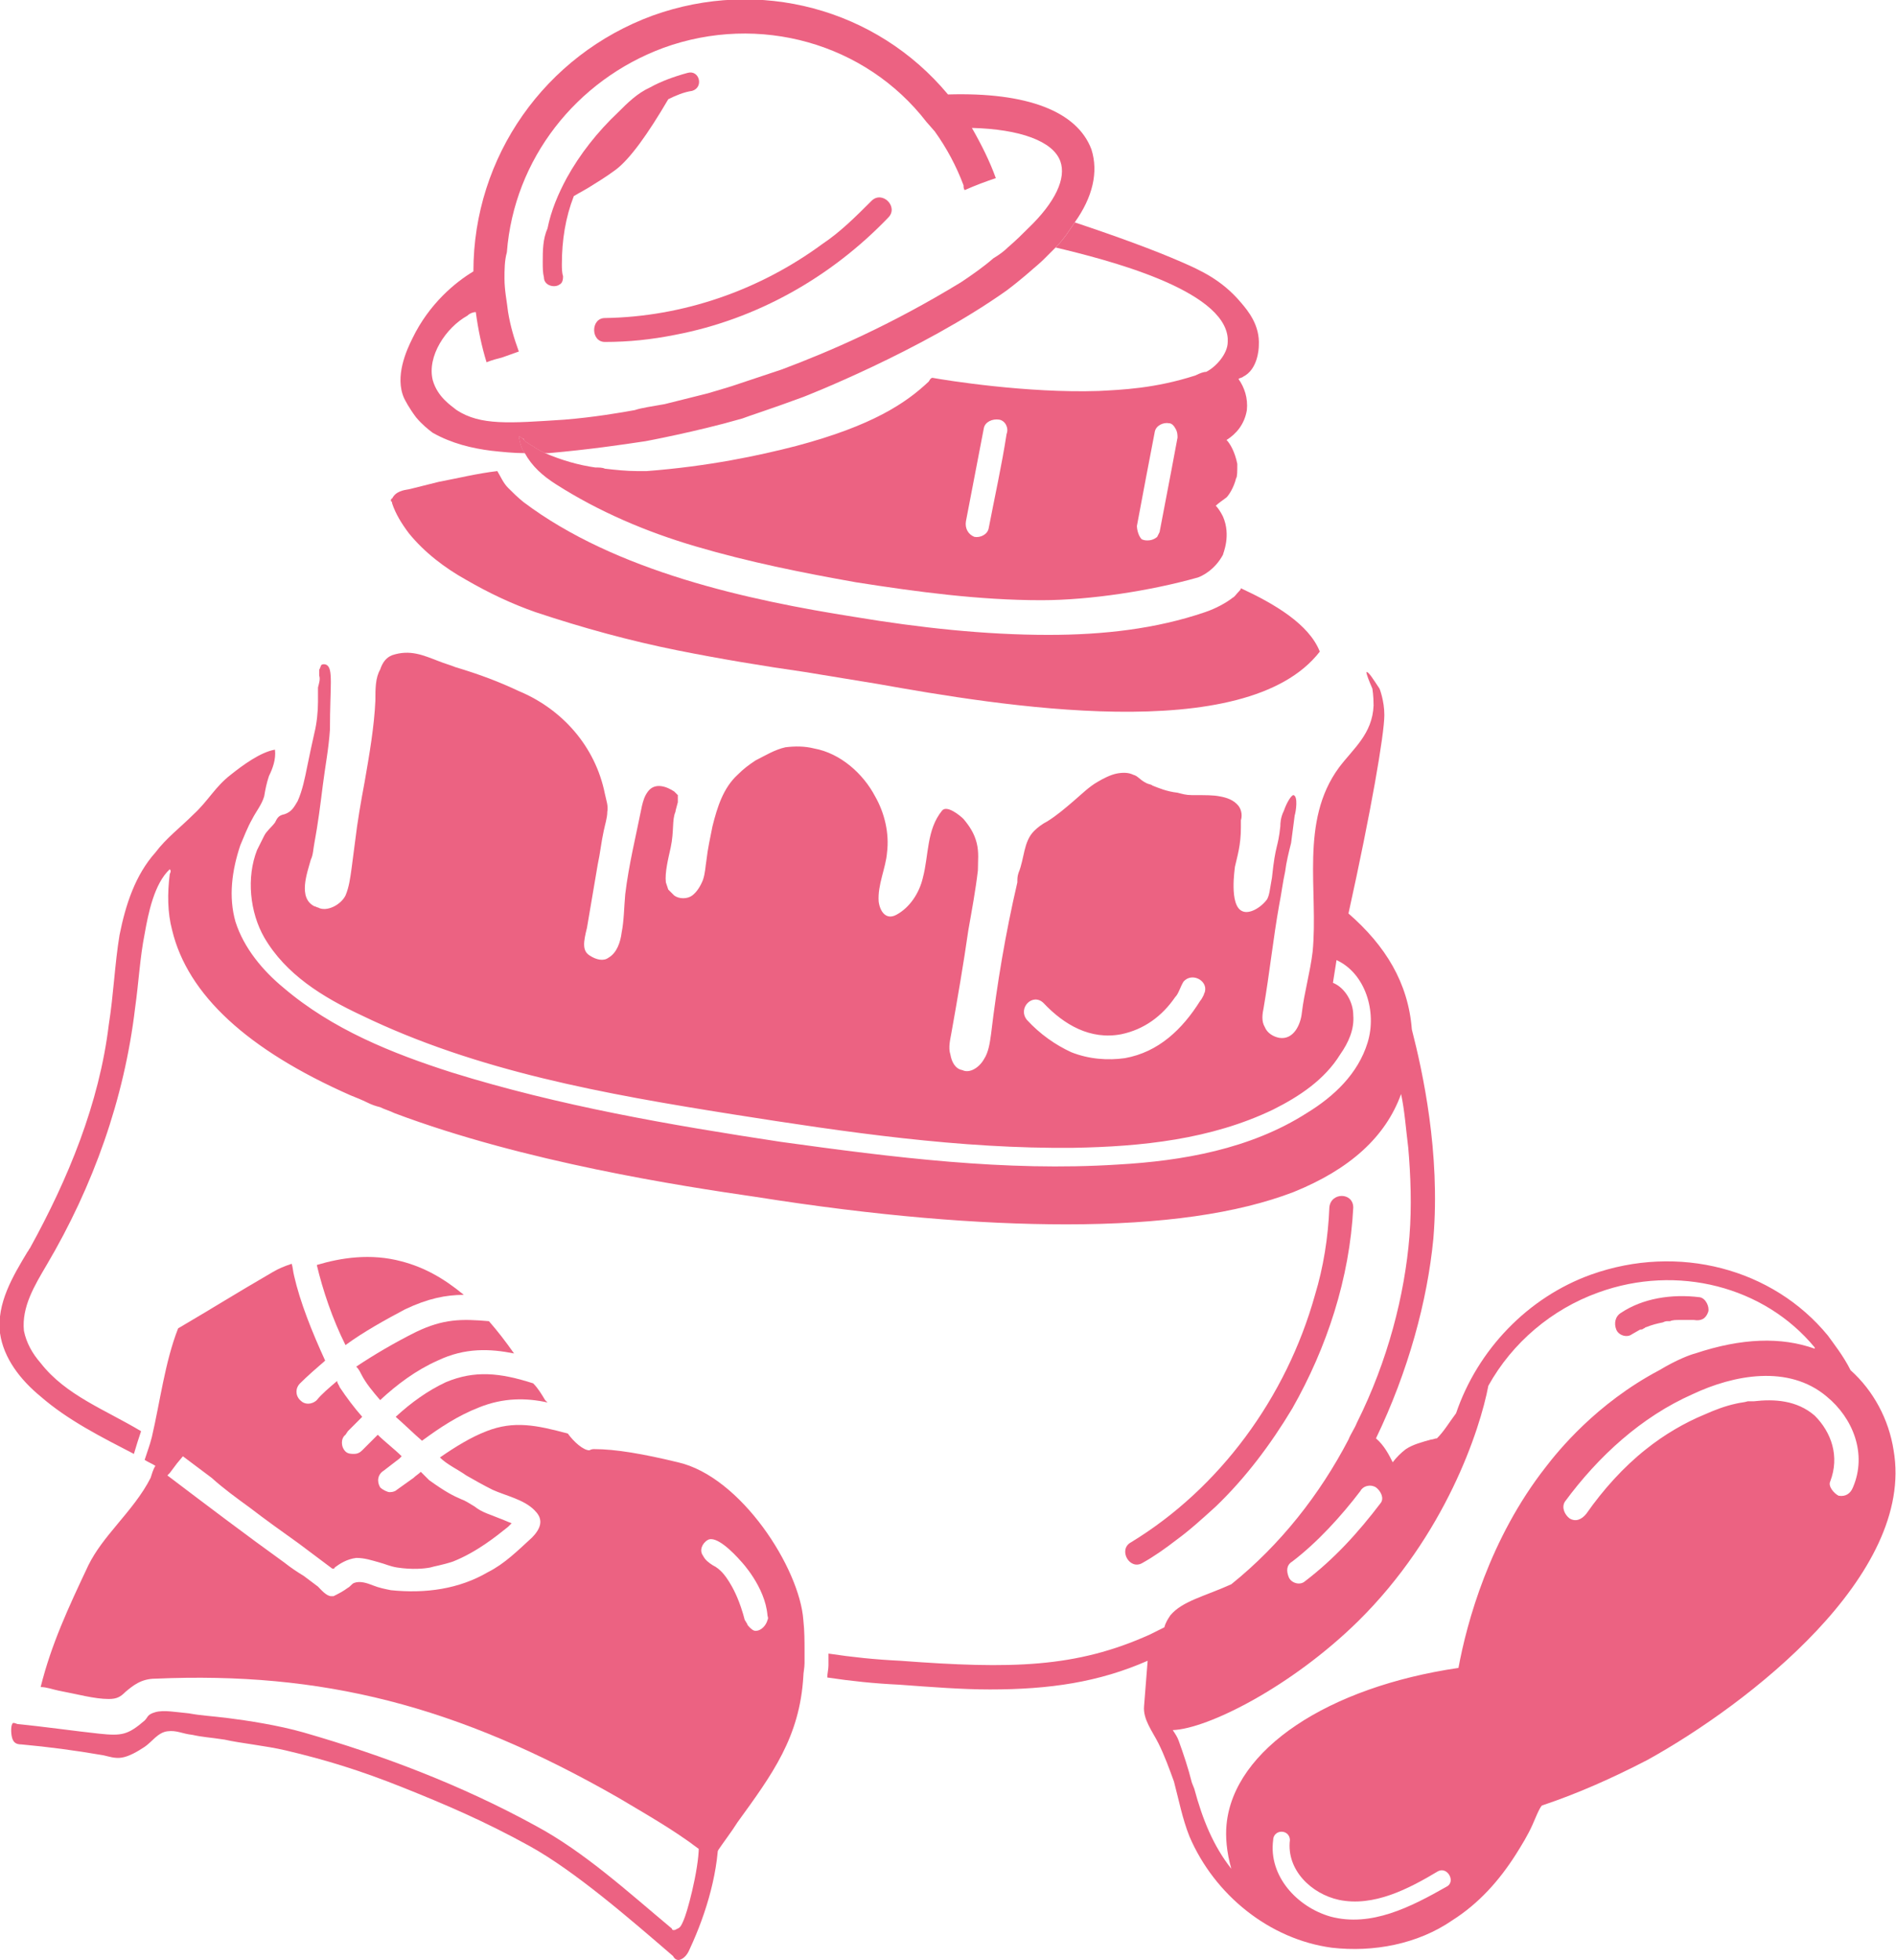
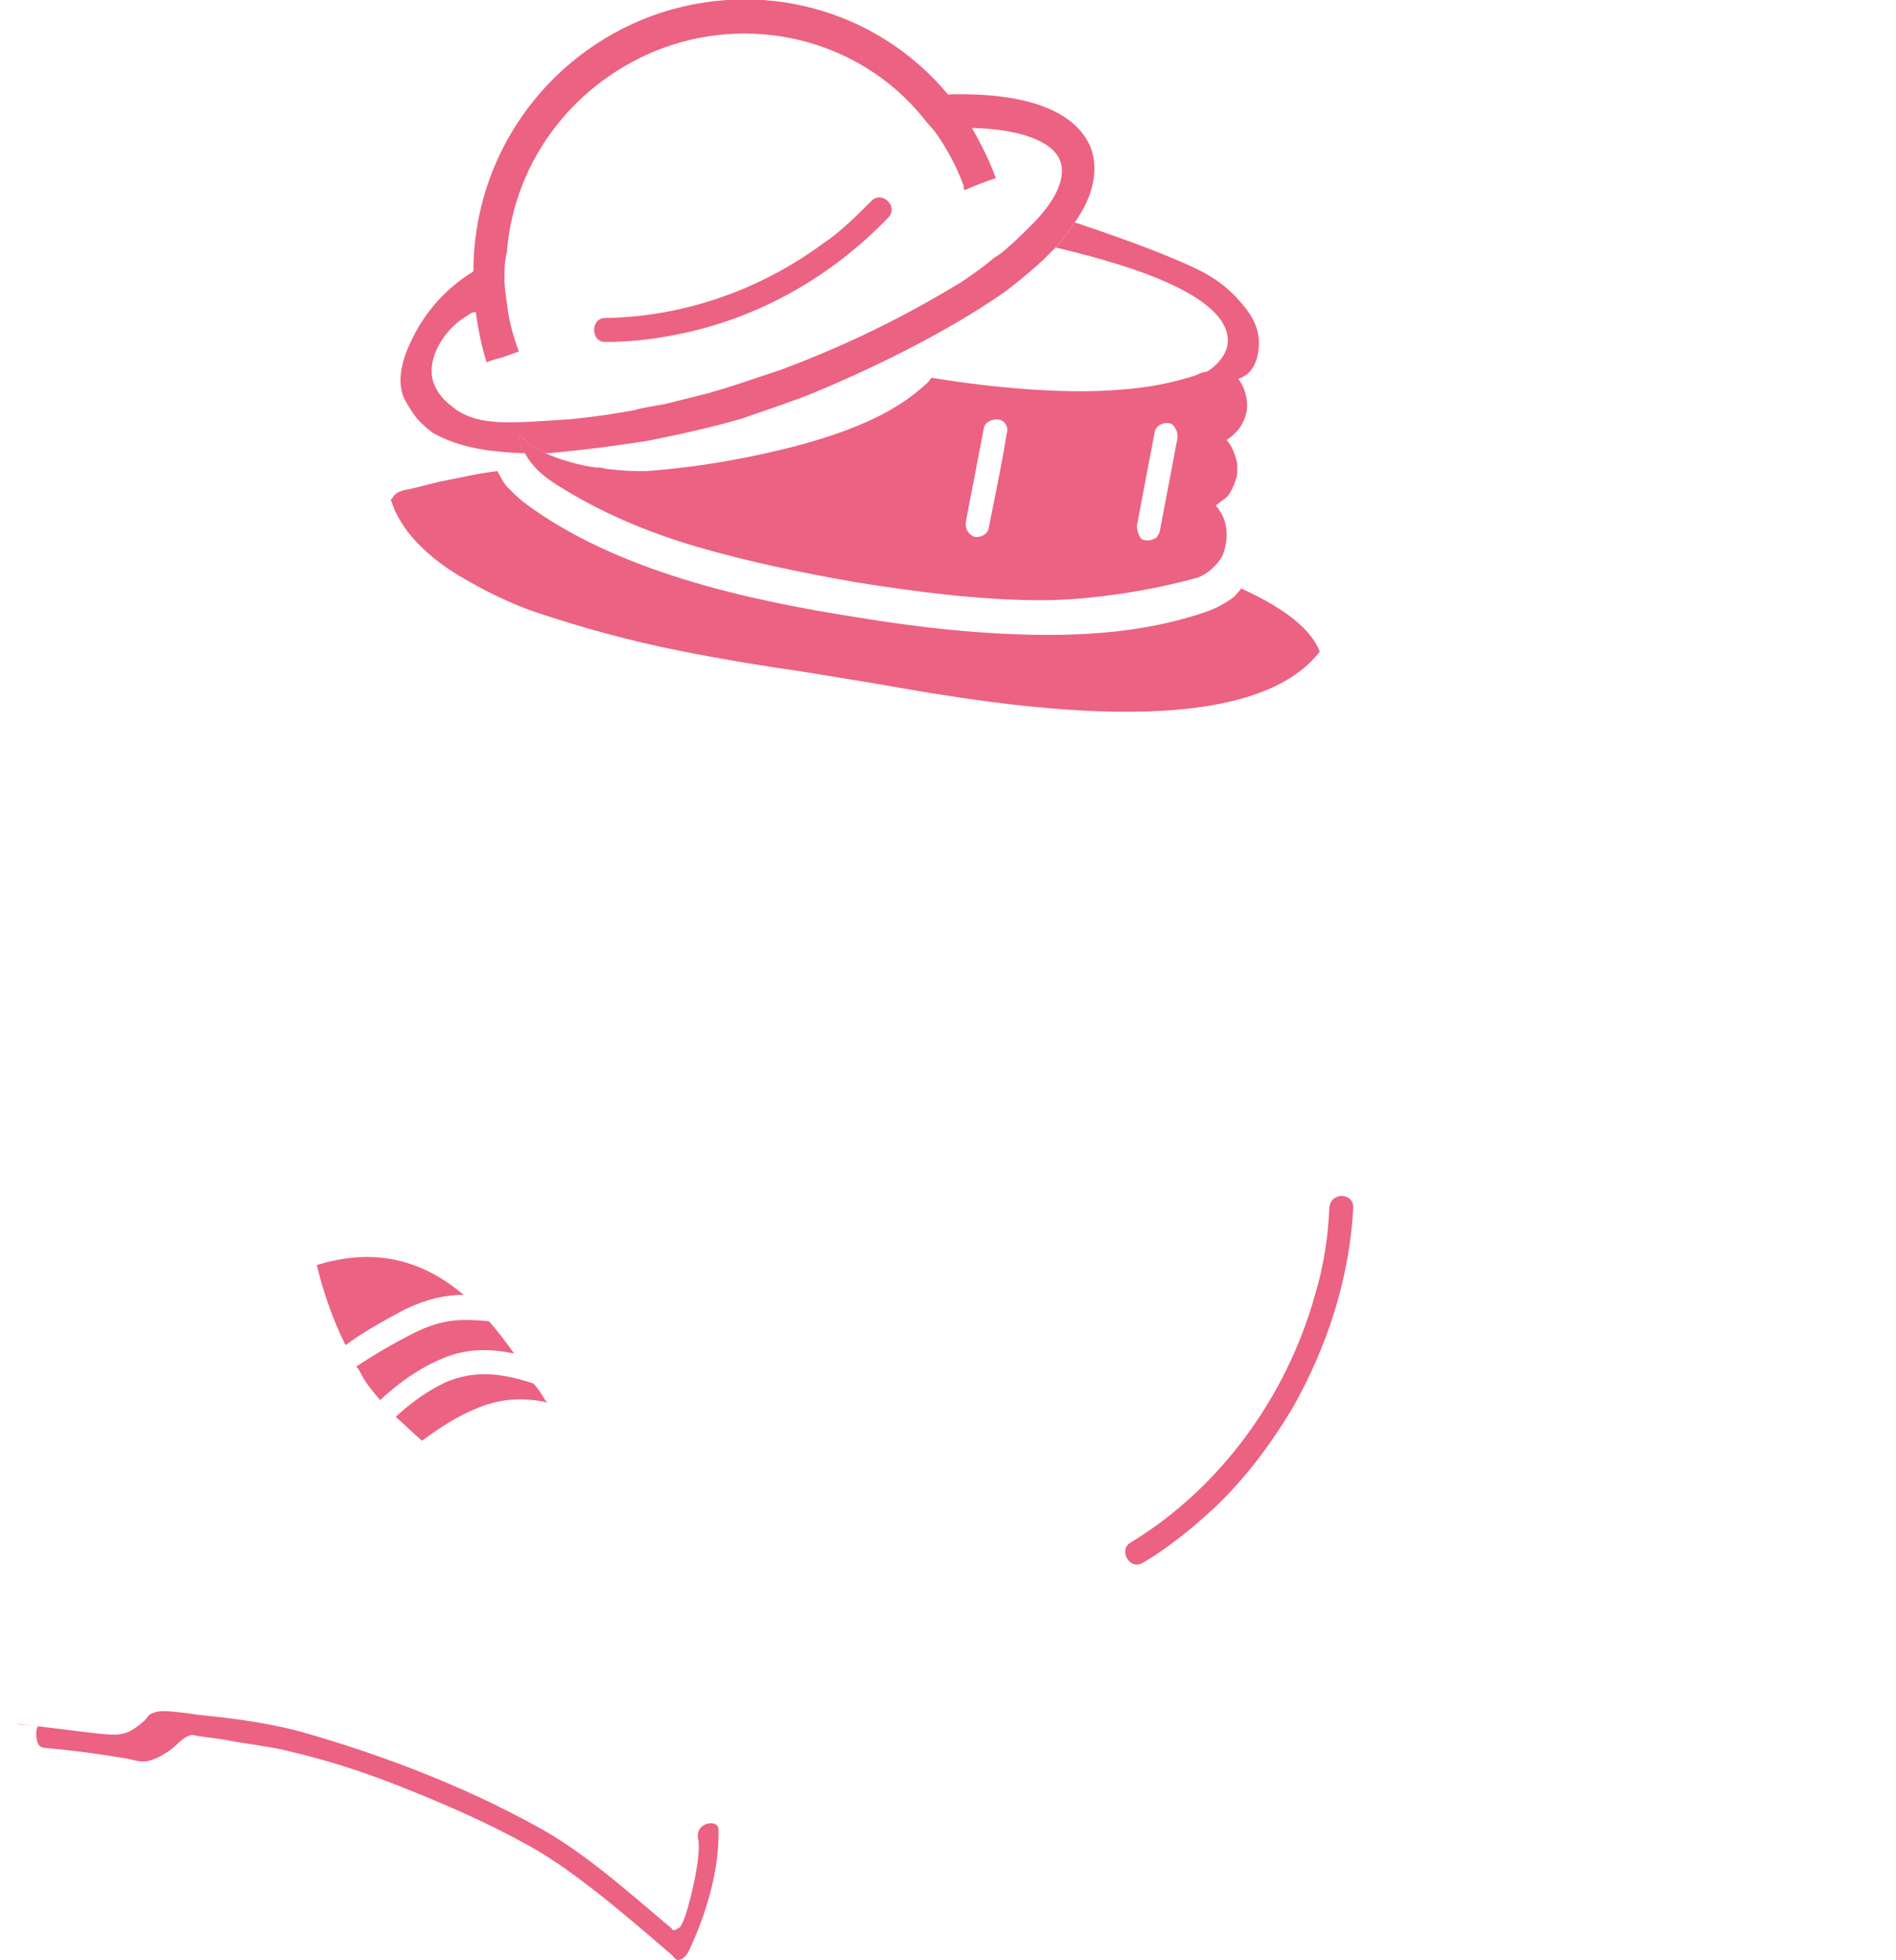
<svg xmlns="http://www.w3.org/2000/svg" version="1.1" data-id="Layer_2_00000170985804045058097760000009836152419412955273_" x="0px" y="0px" viewBox="0 0 158.6 163.9" style="enable-background:new 0 0 158.6 163.9;" xml:space="preserve">
  <style type="text/css">
	.st0{fill:#EC6282;}
</style>
  <g id="Layer_1-2">
    <g>
      <path class="st0" d="M73.4,57.2l-6.1-1c-3.5-0.5-7.1-1.1-10.6-1.8c-4-0.8-8-1.9-11.9-3.2c-2-0.7-3.9-1.6-5.8-2.7    c-1.8-1-3.5-2.3-4.8-3.9c-0.6-0.8-1.1-1.6-1.4-2.5c0-0.1,0-0.1-0.1-0.2c0-0.1,0-0.2,0.1-0.2c0.3-0.6,0.9-0.7,1.5-0.8    c0.8-0.2,1.6-0.4,2.4-0.6c1.6-0.3,3.2-0.7,4.9-0.9c0.3,0.5,0.5,1,0.9,1.4c0.4,0.4,0.8,0.8,1.3,1.2c7.7,5.8,18.8,8.2,27.7,9.6    c5.4,0.9,10.9,1.5,16.2,1.5c4.6,0,9-0.5,13.1-1.9c0.9-0.3,1.8-0.8,2.3-1.2c0.2-0.1,0.3-0.3,0.5-0.5c0.1-0.1,0.2-0.2,0.2-0.3    c2.8,1.3,5.7,3,6.6,5.3C104.2,62.5,83.5,59,73.4,57.2" />
      <path class="st0" d="M43.6,36.6l0.3,0.3c0.1,0.1,0.2,0.1,0.3,0.2c0.5,0.3,0.9,0.6,1.4,0.8c1.4,0.6,2.8,1,4.2,1.2    c0.3,0,0.6,0,0.8,0.1c0.9,0.1,1.8,0.2,2.7,0.2h0.8c5.2-0.4,9.4-1.3,12.5-2.1c6.4-1.7,9.2-3.6,11.1-5.4c0.1-0.2,0.2-0.3,0.3-0.3    c1.1,0.2,7.9,1.3,13.9,1.1c1.9-0.1,4.7-0.2,8.1-1.3c0.4-0.2,0.7-0.3,0.9-0.3c0.8-0.4,1.8-1.5,1.8-2.5v-0.3    c-0.3-4.1-10.2-6.6-14.4-7.6c0.7-0.7,1.2-1.5,1.6-2.1c3.6,1.2,6.6,2.3,8.9,3.3c1.6,0.7,3.4,1.5,5,3.4c0.6,0.7,1.6,1.9,1.5,3.6    c0,0.3-0.1,2-1.3,2.6c-0.1,0.1-0.3,0.1-0.4,0.2c0.5,0.7,0.8,1.6,0.7,2.6c-0.2,1.2-0.9,2-1.7,2.5c0.3,0.3,0.7,1,0.9,2    c0,0.6,0,1.1-0.1,1.2c-0.2,0.8-0.6,1.4-0.8,1.6c-0.4,0.3-0.7,0.5-0.9,0.7c0.2,0.2,0.4,0.5,0.6,0.9c0.7,1.6,0,3.1,0,3.2    c-0.7,1.3-1.8,1.8-2.1,1.9c-3.9,1.1-9,1.9-13.1,1.9c-5.2,0-10.4-0.7-15.5-1.5c-4.5-0.8-9-1.7-13.4-3c-4.1-1.2-8.1-2.9-11.7-5.2    c-1.1-0.7-2-1.5-2.6-2.6c-0.3-0.4-0.4-0.9-0.5-1.4C43.5,36.5,43.5,36.6,43.6,36.6 M95.5,45.1c0.2,0.1,0.4,0.1,0.5,0.1    c0.5,0,0.8-0.3,0.8-0.3l0.2-0.4c0.8-4.2,1.4-7.3,1.5-7.9c0-0.2,0-0.5-0.2-0.8c-0.1-0.2-0.3-0.4-0.5-0.4c-0.5-0.1-1.1,0.2-1.2,0.7    c-0.5,2.6-1,5.2-1.5,7.9C95.1,44.2,95.2,44.8,95.5,45.1 M81.5,44.9c0.5,0.1,1.1-0.2,1.2-0.7c0.5-2.6,1.1-5.3,1.5-7.9    c0.2-0.5-0.1-1.1-0.6-1.2c-0.6-0.1-1.2,0.2-1.3,0.7l-1.5,7.8C80.7,44.2,81,44.7,81.5,44.9" />
-       <path class="st0" d="M2.3,104.7c0.1-0.1,0.1-0.2,0.2-0.3c3.2-5.8,5.8-12.1,6.6-18.7c0.4-2.5,0.5-5.1,0.9-7.5c0.5-2.5,1.3-5,3-6.9    c0.9-1.2,2.1-2.1,3.2-3.2c1.2-1.1,1.8-2.3,3.1-3.3c1-0.8,2.5-1.9,3.7-2.1c0.1,0.8-0.2,1.6-0.5,2.2c-0.2,0.6-0.3,1.1-0.4,1.7    c-0.2,0.7-0.7,1.3-1,1.9c-0.4,0.7-0.7,1.5-1,2.2c-0.7,2.1-1,4.3-0.4,6.4c0.7,2.2,2.3,4.1,4,5.5c4.1,3.5,9.1,5.5,14.1,7.1    c9,2.8,18.3,4.4,27.5,5.8c9.4,1.3,18.8,2.5,28.2,1.9c5.4-0.3,11.1-1.3,15.8-4.3c2.3-1.4,4.3-3.3,5.1-5.9c0.8-2.6-0.2-5.8-2.6-6.9    c-0.1,0.6-0.2,1.3-0.3,1.9c1,0.4,1.7,1.6,1.7,2.7c0.1,1.2-0.4,2.3-1.1,3.3c-1.3,2.1-3.4,3.5-5.6,4.6c-5.2,2.5-11,3.1-16.7,3.2    c-9.5,0.1-19-1.3-28.5-2.8c-10.7-1.7-21.4-3.6-31.1-8.3c-3.2-1.5-6.3-3.4-8.1-6.5c-1.2-2.1-1.5-5-0.6-7.3c0.2-0.4,0.4-0.8,0.6-1.2    c0.2-0.4,0.6-0.7,0.9-1.1c0.2-0.4,0.3-0.6,0.8-0.7c0.6-0.2,0.8-0.6,1.1-1.1c0.4-0.9,0.6-1.9,0.8-2.9s0.4-1.9,0.6-2.8    c0.2-0.8,0.3-1.8,0.3-2.6v-1.2c0.1-0.4,0.2-0.7,0.1-1V56c0.1-0.1,0.1-0.3,0.2-0.4c0.2-0.1,0.4,0,0.4,0c0.6,0.3,0.3,1.8,0.3,5.4    c-0.1,1.6-0.4,3.1-0.6,4.7s-0.4,3.2-0.7,4.8c-0.1,0.5-0.1,1-0.3,1.4c-0.3,1.1-1.1,3.2,0.3,3.9c0.1,0,0.2,0.1,0.3,0.1    c0.7,0.4,1.9-0.2,2.3-1c0.3-0.7,0.4-1.5,0.5-2.2c0.1-0.8,0.2-1.5,0.3-2.3c0.2-1.7,0.5-3.4,0.8-5c0.4-2.3,0.8-4.6,0.9-6.8    c0-1,0-1.9,0.4-2.6c0.2-0.6,0.5-1,1-1.2c1.5-0.5,2.6,0,3.9,0.5c0.5,0.2,0.9,0.3,1.4,0.5c2,0.6,3.6,1.2,5.3,2    c3.6,1.5,6.4,4.6,7.2,8.6c0.1,0.5,0.3,1,0.2,1.5c0,0.5-0.2,1.1-0.3,1.6c-0.2,0.9-0.3,1.9-0.5,2.8c-0.3,1.8-0.6,3.5-0.9,5.3    c-0.3,1.2-0.4,1.9,0.2,2.3s1.2,0.5,1.6,0.2c0.7-0.4,1-1.3,1.1-2.1c0.2-1,0.2-2.1,0.3-3.2c0.3-2.5,0.9-4.9,1.4-7.4    c0.1-0.4,0.2-0.8,0.5-1.2c0.6-0.8,1.6-0.4,2.2,0l0.3,0.3v0.6c-0.1,0.4-0.2,0.7-0.2,0.8c-0.3,0.7-0.1,1.6-0.4,3    c-0.2,0.9-0.5,2.1-0.4,2.9l0.2,0.6l0.5,0.5c0.4,0.3,1.1,0.3,1.5,0s0.7-0.8,0.9-1.3c0.2-0.6,0.2-1.1,0.3-1.7    c0.1-0.9,0.3-1.8,0.5-2.8c0.4-1.6,0.9-3.2,2.1-4.3c0.5-0.5,0.9-0.8,1.5-1.2c0.8-0.4,1.6-0.9,2.5-1.1c0.8-0.1,1.6-0.1,2.4,0.1    c2.2,0.4,4.1,2.1,5.1,4c0.8,1.4,1.2,3.1,1,4.7c-0.1,1.3-0.8,2.7-0.7,4.1c0.1,0.8,0.6,1.6,1.5,1.1c1.1-0.6,1.9-1.8,2.2-3.1    c0.5-1.9,0.3-4,1.6-5.6c0.4-0.5,1.5,0.4,1.8,0.7c0.5,0.6,0.9,1.2,1.1,2s0.1,1.5,0.1,2.3c-0.2,1.7-0.5,3.3-0.8,5    c-0.4,2.8-0.9,5.7-1.4,8.5c-0.1,0.6-0.3,1.3-0.1,1.9c0.1,0.6,0.4,1.2,1,1.3c0.6,0.3,1.4-0.2,1.8-0.9c0.4-0.6,0.5-1.4,0.6-2.1    c0.5-4.2,1.2-8.4,2.2-12.7c0-0.3,0-0.5,0.1-0.8c0.5-1.2,0.4-2.6,1.3-3.5c0.3-0.3,0.7-0.6,1.1-0.8c0.8-0.5,1.5-1.1,2.2-1.7    s1.3-1.2,2-1.6c0.5-0.3,1.1-0.6,1.6-0.7s1-0.1,1.4,0.1c0.4,0.1,0.5,0.4,1.1,0.7c0.2,0.1,0.4,0.1,0.5,0.2c0.5,0.2,1.2,0.5,2.1,0.6    c0.4,0.1,0.7,0.2,1.2,0.2c1.2,0,1.8,0,2.3,0.1c0.6,0.1,1.2,0.3,1.6,0.8c0.3,0.4,0.3,0.9,0.2,1.2v0.6c0,1.5-0.3,2.4-0.5,3.3    c0,0.1-0.5,3.2,0.6,3.7c0.6,0.3,1.6-0.3,2.1-1c0.2-0.4,0.2-0.7,0.4-1.8c0.3-2.9,0.5-2.4,0.7-4.3c0-0.2,0-0.7,0.3-1.3    c0.2-0.6,0.6-1.3,0.8-1.3c0.4,0.1,0.2,1.4,0.1,1.7c-0.1,0.8-0.2,1.5-0.3,2.3c-0.2,0.8-0.4,1.6-0.5,2.4c-0.2,0.9-0.3,1.8-0.5,2.8    c-0.5,2.8-0.8,5.7-1.3,8.6c-0.1,0.5-0.2,1.1,0.1,1.6c0.2,0.5,0.7,0.8,1.2,0.9c1.2,0.2,1.8-1.1,1.9-2.1c0.2-1.7,0.7-3.4,0.9-5.1    c0.5-5.1-1.1-10.9,2.2-15.4c1.2-1.6,2.8-2.8,2.9-5.2c0-0.8-0.1-1.4-0.1-1.4c-0.3-0.7-0.5-1.2-0.5-1.4c0.2,0,0.5,0.5,1.1,1.4    c0,0,0.4,1,0.4,2.2c0,1.6-1.1,8-3,16.6c3.1,2.7,5,5.8,5.3,9.7c0.9,3.5,2.4,10.3,1.8,17.5c-0.5,5.2-2.1,11.1-4.8,16.7    c0.7,0.6,1.1,1.4,1.4,2c0.3-0.4,0.7-0.8,1.1-1.1c0.6-0.4,1.4-0.6,2.1-0.8c0.2,0,0.3-0.1,0.5-0.1c0.6-0.6,1-1.3,1.6-2.1    c1.8-5.3,6-9.7,11.3-11.6c7.3-2.6,15.2-0.5,19.8,5.1c0.5,0.7,1.3,1.7,1.9,2.9c1.9,1.7,3.2,4.1,3.6,6.7    c1.8,10.4-12.1,21.2-20.6,25.9c-2.9,1.5-5.8,2.8-8.8,3.8c-0.2,0.1-0.7,1.4-0.8,1.6c-0.4,0.9-0.9,1.7-1.4,2.5    c-1.4,2.2-3.1,4.1-5.3,5.5c-2.9,2-6.6,2.7-10.1,2.3c-5.2-0.7-9.8-4.4-11.9-9.3c-0.6-1.5-0.9-3.1-1.3-4.6c-0.4-1.1-0.8-2.2-1.3-3.2    s-1.3-2-1.2-3.1l0.3-3.8c-4.1,1.8-8.2,2.4-13.2,2.4c-2.3,0-4.9-0.2-7.6-0.4c-2.1-0.1-4-0.3-6-0.6c0-0.3,0.1-0.7,0.1-1v-1    c2,0.3,3.9,0.5,6,0.6c9.3,0.7,14.7,0.6,20.9-2.2l1.2-0.6c0.1-0.4,0.3-0.7,0.5-1c1-1.2,2.9-1.6,5.1-2.6c4.1-3.3,7.4-7.5,9.8-12.1    c0.2-0.5,0.5-0.9,0.7-1.4c2.6-5.2,4-10.7,4.4-15.6c0.2-2.5,0.1-5.1-0.1-7.4c-0.2-1.6-0.3-3.1-0.6-4.5c-1.3,3.6-4.3,6.3-9,8.2    c-4.7,1.8-11,2.7-19,2.7c-7.3,0-15.9-0.7-26-2.3c-6.2-0.9-19.3-2.9-30.2-7c-0.4-0.2-0.8-0.3-1.2-0.5c-0.4-0.1-0.7-0.2-1.1-0.4    c-0.4-0.2-0.9-0.4-1.4-0.6c-8.6-3.8-13.6-8.4-14.9-13.8c-0.4-1.5-0.4-3.1-0.2-4.7c0.1-0.2,0.1-0.3,0-0.4c-1.3,1.2-1.8,3.7-2.1,5.4    c-0.4,2-0.5,4.1-0.8,6.2c-0.9,7.6-3.5,14.9-7.4,21.5c-1,1.7-2.1,3.5-1.9,5.5c0.2,1,0.7,1.9,1.4,2.7c2.1,2.7,5.4,3.9,8.4,5.7    c-0.2,0.6-0.4,1.2-0.6,1.9c-2.7-1.4-5.5-2.8-7.8-4.8c-1.7-1.4-3.1-3.2-3.4-5.3C-0.3,109,1.1,106.7,2.3,104.7 M99,82.1L99,82.1    c-0.3,0.5-0.4,1-0.7,1.3c-1.1,1.6-2.6,2.7-4.5,3.1c-2.6,0.5-4.8-0.8-6.5-2.6c-0.9-0.9-2.2,0.4-1.4,1.4c1.1,1.2,2.4,2.1,3.7,2.7    c1.5,0.6,3.1,0.7,4.5,0.5c2.8-0.5,4.8-2.4,6.3-4.8c0.1-0.1,0.2-0.3,0.3-0.5c0-0.1,0.1-0.2,0.1-0.3C101,82,99.7,81.3,99,82.1     M131.3,127c0.5,0.3,1,0.1,1.4-0.4c1.4-2,3.1-3.9,5-5.4c1.5-1.2,3.2-2.2,4.9-2.9c0.9-0.4,1.7-0.7,2.6-0.9c0.4-0.1,0.7-0.1,1-0.2    h0.5c1.7-0.2,3.6-0.1,5.1,1.2c1.4,1.4,2.1,3.4,1.3,5.5c-0.2,0.4,0.3,1,0.7,1.2c0.6,0.1,1-0.2,1.2-0.7c1.2-2.8,0-5.8-2.2-7.6    c-3.2-2.7-7.8-1.8-11.2-0.2c-4.3,1.9-7.9,5.2-10.7,9C130.6,126.1,130.9,126.7,131.3,127 M111.3,160.3c3.4,0.9,6.7-0.8,9.7-2.5    c0.8-0.4,0.1-1.7-0.7-1.3c-2.5,1.5-5.4,3-8.3,2.4c-2.3-0.5-4.4-2.5-4.1-5c0-0.4-0.3-0.7-0.7-0.7s-0.7,0.3-0.7,0.7    C106.1,156.9,108.5,159.5,111.3,160.3 M98.1,144.7c0.2,0.3,0.4,0.6,0.5,0.9c0.4,1.1,0.8,2.3,1.1,3.5l0.2,0.5    c0.7,2.6,1.6,4.8,3.1,6.7c-0.4-1.4-0.5-2.7-0.4-3.7c0.6-6.3,8.5-11.5,19.4-13.1c0.7-3.8,2.6-10.8,7.3-16.8c1-1.3,4.2-5.3,9.5-8.1    c1.5-0.9,2.6-1.3,3-1.4c3.9-1.3,7.2-1.4,10-0.4v-0.1c-4.2-5.1-11.5-7-18.1-4.6c-3.9,1.4-7.2,4.2-9.2,7.8    c-0.7,3.7-3.6,12.5-10.9,19.7C108,141.1,101,144.6,98.1,144.7 M113.8,124.7c-1.6,2.1-3.6,4.3-5.7,5.9c-0.5,0.3-0.5,0.8-0.3,1.3    c0.2,0.5,0.9,0.7,1.3,0.4c2.5-1.9,4.5-4.1,6.4-6.6c0.3-0.4,0-1-0.4-1.3C114.6,124.1,114,124.3,113.8,124.7" />
      <path class="st0" d="M43.6,36.6c0,0,0.1,0.1,0.2,0.1c0,0.1,0.1,0.2,0.1,0.2c0.1,0.1,0.2,0.1,0.3,0.2c0.5,0.3,0.9,0.6,1.4,0.8h-1.7    c-0.3-0.4-0.4-0.9-0.5-1.4C43.5,36.5,43.5,36.6,43.6,36.6" />
      <path class="st0" d="M34.5,28.3c1.4-2.9,3.6-4.7,5.1-5.6c0-9.6,6-18.1,15-21.4c8.9-3.2,18.7-0.6,24.7,6.6c6.6-0.2,10.8,1.4,12,4.6    c0.6,1.9,0.1,4-1.4,6.1c-0.4,0.6-0.9,1.4-1.6,2.1l-0.4,0.4l-0.6,0.6c0,0-0.3,0.3-0.9,0.8c0,0-1,0.9-2.2,1.8    c-7.2,5.1-17,8.9-17,8.9c-2.7,1-4.6,1.6-5.1,1.8c-3.8,1.1-8.1,1.9-8.1,1.9c-2,0.3-4.7,0.7-8.1,1h-0.3c-0.5-0.2-0.9-0.5-1.4-0.8    C44.1,37,44,37,43.9,36.9c0,0-0.1-0.1-0.1-0.2c-0.1,0-0.2-0.1-0.2-0.1c-0.1,0-0.1-0.1-0.2-0.1c0.1,0.5,0.2,1,0.5,1.4    c-0.9,0-1.9-0.1-2.8-0.2c-1.6-0.2-3.3-0.6-4.9-1.5c-0.4-0.3-0.9-0.7-1.4-1.3c-0.6-0.8-0.9-1.4-1-1.6C33,31.5,34,29.3,34.5,28.3     M36.2,31.8c0.4,1.4,1.5,2.1,2,2.5c2,1.3,4.4,1.1,9,0.8c2.5-0.2,4.8-0.6,5.9-0.8c0.6-0.2,1.4-0.3,2.5-0.5c1.6-0.4,2.8-0.7,3.6-0.9    c1-0.3,1.7-0.5,2-0.6c0,0,2.1-0.7,4.2-1.4c4-1.5,9.1-3.7,15-7.3c0.9-0.6,1.9-1.3,2.7-2c0.5-0.3,0.9-0.6,1.2-0.9    c0.7-0.6,1.2-1.1,1.7-1.6c2.3-2.2,3.2-4.2,2.7-5.6c-0.6-1.7-3.4-2.7-7.4-2.8c0.8,1.4,1.5,2.8,2,4.2c-0.9,0.3-1.7,0.6-2.6,1    c-0.1-0.1-0.1-0.3-0.1-0.4c-0.6-1.6-1.4-3.1-2.4-4.5l-0.7-0.8c-5.1-6.6-14-9.1-22-6.2C48.2,6.7,43,13.3,42.4,21.1    c-0.2,0.7-0.2,1.5-0.2,2.2c0,1,0.2,1.9,0.3,2.8c0.2,1.2,0.5,2.2,0.9,3.3L42,29.9c-0.4,0.1-0.8,0.2-1.3,0.4    c-0.4-1.3-0.7-2.7-0.9-4.2c-0.2,0-0.5,0.1-0.7,0.3C37.3,27.4,35.7,29.8,36.2,31.8" />
-       <path class="st0" d="M45.4,21.9c0,0.5,0,0.9,0.1,1.3c0,0.7,0.9,0.9,1.3,0.6c0.2-0.1,0.3-0.3,0.3-0.7c-0.1-0.3-0.1-0.7-0.1-1    c0-2,0.3-3.9,1-5.7c0.5-0.3,1.1-0.6,1.7-1c0,0,1-0.6,1.8-1.2c1.2-0.9,2.7-3,4.4-5.9c0.6-0.3,1.3-0.6,2-0.7c1-0.3,0.6-1.8-0.4-1.5    c-1.1,0.3-2.2,0.7-3.1,1.2c-1.1,0.5-1.9,1.3-2.7,2.1c-1.7,1.6-3.2,3.5-4.3,5.5c-0.7,1.3-1.3,2.7-1.6,4.2    C45.4,20,45.4,21,45.4,21.9" />
-       <path class="st0" d="M142.2,108.5c0.5,0.1,0.8,0.8,0.7,1.2c-0.2,0.6-0.6,0.8-1.2,0.7c0.2,0-0.2,0-0.2,0c-0.1,0-0.3,0-0.4,0    c-0.2,0-0.5,0-0.7,0c-0.2,0-0.5,0-0.7,0.1c-0.1,0-0.1,0,0,0l-0.2,0c-0.1,0-0.2,0-0.4,0.1c-0.5,0.1-0.9,0.2-1.4,0.4    c-0.1,0-0.1,0.1-0.2,0.1c0.1,0,0.1,0,0,0c-0.1,0.1-0.2,0.1-0.3,0.1c-0.2,0.1-0.5,0.3-0.7,0.4c-0.4,0.3-1.1,0.1-1.3-0.4    c-0.2-0.5-0.1-1.1,0.4-1.4C137.4,108.6,139.8,108.2,142.2,108.5" />
      <path class="st0" d="M110,108.3c0.7-2.3,1.1-4.8,1.2-7.3c0.1-1.3,2-1.3,2,0c-0.3,5.9-2.2,11.7-5.1,16.8c-1.8,3-3.9,5.8-6.4,8.2    c-1.1,1-2.2,2-3.3,2.8c-0.9,0.7-1.9,1.4-2.8,1.9c-1.1,0.7-2.1-1.1-1-1.7C102,124.5,107.6,116.9,110,108.3" />
      <path class="st0" d="M45.6,117.1l0.2,0.2c-1.8-0.4-3.7-0.4-5.7,0.4c-1.8,0.7-3.3,1.7-4.8,2.8c-0.7-0.6-1.4-1.3-2.2-2    c1.3-1.2,2.7-2.2,4.2-2.9c2.4-1,4.5-0.8,7.3,0.1C45,116.1,45.3,116.6,45.6,117.1" />
      <path class="st0" d="M28.9,112.5c-1.1-2.2-1.9-4.6-2.4-6.7c2-0.6,4.5-1,7.1-0.3c1.9,0.5,3.5,1.4,5.2,2.8c-1.5,0-3,0.3-4.9,1.2    C32.2,110.4,30.4,111.4,28.9,112.5" />
      <path class="st0" d="M40.9,110.5c0.7,0.8,1.4,1.7,2.1,2.7c-2-0.4-4.1-0.5-6.4,0.6c-1.8,0.8-3.4,2-4.8,3.3    c-0.6-0.7-1.2-1.4-1.6-2.2c-0.1-0.2-0.2-0.4-0.4-0.6c1.5-1,3.2-2,5-2.9C37.1,110.3,38.6,110.3,40.9,110.5" />
-       <path class="st0" d="M7.4,130.9c0.6-1.2,1.4-2.2,2.4-3.4c1-1.2,2.1-2.5,2.8-3.9c0.1-0.3,0.2-0.7,0.4-1c-0.3-0.2-0.6-0.3-0.9-0.5    l0.3-0.9c0.1-0.3,0.2-0.6,0.3-1c0.7-3,1.1-6.3,2.2-9.1c2.9-1.7,4.8-2.9,7.9-4.7c0.5-0.3,1-0.5,1.6-0.7c0.1,0.3,0.1,0.6,0.2,1    c0.5,2.2,1.5,4.7,2.6,7.1c-0.7,0.6-1.5,1.3-2.1,1.9c-0.4,0.4-0.4,1,0,1.4c0.2,0.2,0.4,0.3,0.7,0.3c0.2,0,0.5-0.1,0.7-0.3    c0.4-0.5,1-1,1.7-1.6c0,0.2,0.2,0.4,0.2,0.5c0.6,0.9,1.2,1.7,1.9,2.5l-1.2,1.2l-0.2,0.3c-0.4,0.3-0.4,1,0,1.4    c0.2,0.2,0.5,0.2,0.7,0.2c0.3,0,0.5-0.1,0.7-0.3l0.2-0.2c0.4-0.4,0.7-0.7,1.1-1.1c0.6,0.6,1.4,1.2,2,1.8l-0.2,0.2l-1.3,1    c-0.5,0.3-0.6,0.9-0.3,1.4c0.2,0.2,0.6,0.4,0.8,0.4c0.3,0,0.5-0.1,0.6-0.2l1.4-1c0.2-0.2,0.4-0.3,0.6-0.5l0.7,0.7    c1.4,1,2,1.3,2.7,1.6c0.3,0.1,0.6,0.3,1.1,0.6c0.6,0.5,1.4,0.7,2.1,1c0.3,0.1,0.7,0.3,1,0.4l-0.3,0.3c-1,0.8-2.6,2.1-4.6,2.9    c-0.9,0.3-1.6,0.4-1.9,0.5c-0.5,0.1-1.5,0.2-2.8,0c-0.6-0.1-1-0.3-1.4-0.4c-0.7-0.2-1.3-0.4-2-0.4c-0.8,0.1-1.4,0.5-1.8,0.8    c0,0.1-0.1,0.1-0.2,0.1l-2.8-2.1c-1.4-1-2.8-2-4.1-3c-1.1-0.8-2.2-1.6-3.2-2.5l-2.4-1.8l-0.5,0.6l-0.6,0.8l-0.2,0.2    c3.3,2.5,6.6,5,9.8,7.3c0.5,0.4,1.1,0.8,1.6,1.1c0.4,0.3,0.8,0.6,1.2,0.9c0.2,0.2,0.7,0.8,1.1,0.8h0.2c0.4-0.2,0.8-0.4,1.2-0.7    c0.2-0.1,0.3-0.3,0.5-0.4c0.5-0.2,1.1,0,1.6,0.2c0.5,0.2,1,0.3,1.5,0.4c2.9,0.3,5.7-0.1,8.1-1.5c1.4-0.7,2.5-1.8,3.7-2.9    c0.3-0.3,0.7-0.8,0.7-1.3c0-0.4-0.2-0.7-0.5-1c-0.9-0.9-2.4-1.2-3.5-1.7c-0.8-0.4-1.5-0.8-2.2-1.2c-0.7-0.5-1.6-0.9-2.2-1.5    c1.3-0.9,2.6-1.7,3.9-2.2c2.3-0.9,4.2-0.5,6.8,0.2c0.5,0.7,1.3,1.4,1.8,1.4c0.2-0.1,0.3-0.1,0.4-0.1c1.8,0,4.1,0.4,7,1.1    c5.3,1.2,10.2,8.9,10.5,13.2c0.1,0.9,0.1,1.8,0.1,2.6v1c0,0.4-0.1,0.8-0.1,1.1c-0.3,5.1-2.6,8.2-5.5,12.2    c-0.5,0.8-1.2,1.7-1.8,2.6c-0.1,0.1-0.2,0.3-0.3,0.4c-0.4-0.3-0.8-0.6-1.2-0.8c-2.1-1.6-4.6-3-6.6-4.2    c-13.6-7.8-24.9-10.6-38.8-10c-1.2,0-1.9,0.6-2.5,1.1c-0.4,0.4-0.7,0.6-1.4,0.6c-1.2,0-2.6-0.4-4.2-0.7c-0.5-0.1-1-0.3-1.5-0.3    C4.3,137.5,5.7,134.5,7.4,130.9 M62.1,134.8c0,0,0.1,0.3,0.2,0.7c0.1,0.1,0.1,0.2,0.2,0.3c0,0.1,0.1,0.2,0.2,0.3s0.3,0.3,0.5,0.3    c0.5,0,0.9-0.5,1-0.9c0.1-0.2,0-0.3,0-0.4c-0.2-2.4-2.2-4.5-2.2-4.5c-0.7-0.8-2.1-2.2-2.8-1.8c-0.5,0.3-0.7,0.9-0.4,1.3    c0.2,0.4,0.5,0.6,0.8,0.8c0.4,0.2,0.6,0.4,0.8,0.6C60.4,131.5,61.4,132.5,62.1,134.8" />
-       <path class="st0" d="M1.5,144.2c2.1,0.2,4.9,0.6,6.8,0.8s2.4,0.1,3.8-1.1c0.3-0.3,0.2-0.5,0.9-0.7c0.7-0.2,1.7,0,2.8,0.1    c1.1,0.2,1.7,0.2,3.3,0.4c1.6,0.2,4.2,0.6,6.3,1.2c6.6,1.9,13.2,4.4,19.4,7.8c4.1,2.2,7.8,5.6,11.4,8.6c0,0,0,0.2,0.3,0.1    c0.3-0.2,0.4,0,0.8-1.1s1.4-5.1,1.1-6.5c-0.3-1.4,1.7-1.7,1.7-0.8c0.1,3.3-1,7-2.4,10c-0.2,0.5-0.5,0.8-0.8,0.9    c-0.3,0.1-0.5-0.1-0.6-0.3c-3.6-3.1-8.2-7.1-12-9.2c-3.8-2.1-7.1-3.5-10.6-4.9c-3.5-1.4-6.4-2.3-9.8-3.1c-1.7-0.4-3.8-0.6-5.1-0.9    c-1.3-0.2-1.8-0.2-2.7-0.4c-0.9-0.1-1.3-0.4-2.1-0.3c-0.8,0.1-1.3,0.9-1.9,1.3c-0.6,0.4-1.3,0.8-1.9,0.9c-0.6,0.1-1.1-0.1-1.6-0.2    c-2.3-0.4-4.6-0.7-6.8-0.9c-0.5,0-0.7-0.2-0.8-0.6c-0.1-0.4-0.1-1.1,0.1-1.2C1.3,144.1,1.4,144.2,1.5,144.2" />
+       <path class="st0" d="M1.5,144.2c2.1,0.2,4.9,0.6,6.8,0.8s2.4,0.1,3.8-1.1c0.3-0.3,0.2-0.5,0.9-0.7c0.7-0.2,1.7,0,2.8,0.1    c1.1,0.2,1.7,0.2,3.3,0.4c1.6,0.2,4.2,0.6,6.3,1.2c6.6,1.9,13.2,4.4,19.4,7.8c4.1,2.2,7.8,5.6,11.4,8.6c0,0,0,0.2,0.3,0.1    c0.3-0.2,0.4,0,0.8-1.1s1.4-5.1,1.1-6.5c-0.3-1.4,1.7-1.7,1.7-0.8c0.1,3.3-1,7-2.4,10c-0.2,0.5-0.5,0.8-0.8,0.9    c-0.3,0.1-0.5-0.1-0.6-0.3c-3.6-3.1-8.2-7.1-12-9.2c-3.8-2.1-7.1-3.5-10.6-4.9c-3.5-1.4-6.4-2.3-9.8-3.1c-1.7-0.4-3.8-0.6-5.1-0.9    c-1.3-0.2-1.8-0.2-2.7-0.4c-0.8,0.1-1.3,0.9-1.9,1.3c-0.6,0.4-1.3,0.8-1.9,0.9c-0.6,0.1-1.1-0.1-1.6-0.2    c-2.3-0.4-4.6-0.7-6.8-0.9c-0.5,0-0.7-0.2-0.8-0.6c-0.1-0.4-0.1-1.1,0.1-1.2C1.3,144.1,1.4,144.2,1.5,144.2" />
      <path class="st0" d="M50.6,28.6c2,0,3.9-0.2,5.9-0.6c6.8-1.3,13-4.8,17.8-9.8c0.9-0.9-0.5-2.3-1.4-1.4c-1.3,1.3-2.6,2.6-4.1,3.6    c-5.3,3.9-11.7,6.1-18.2,6.2C49.4,26.6,49.4,28.6,50.6,28.6" />
    </g>
  </g>
</svg>